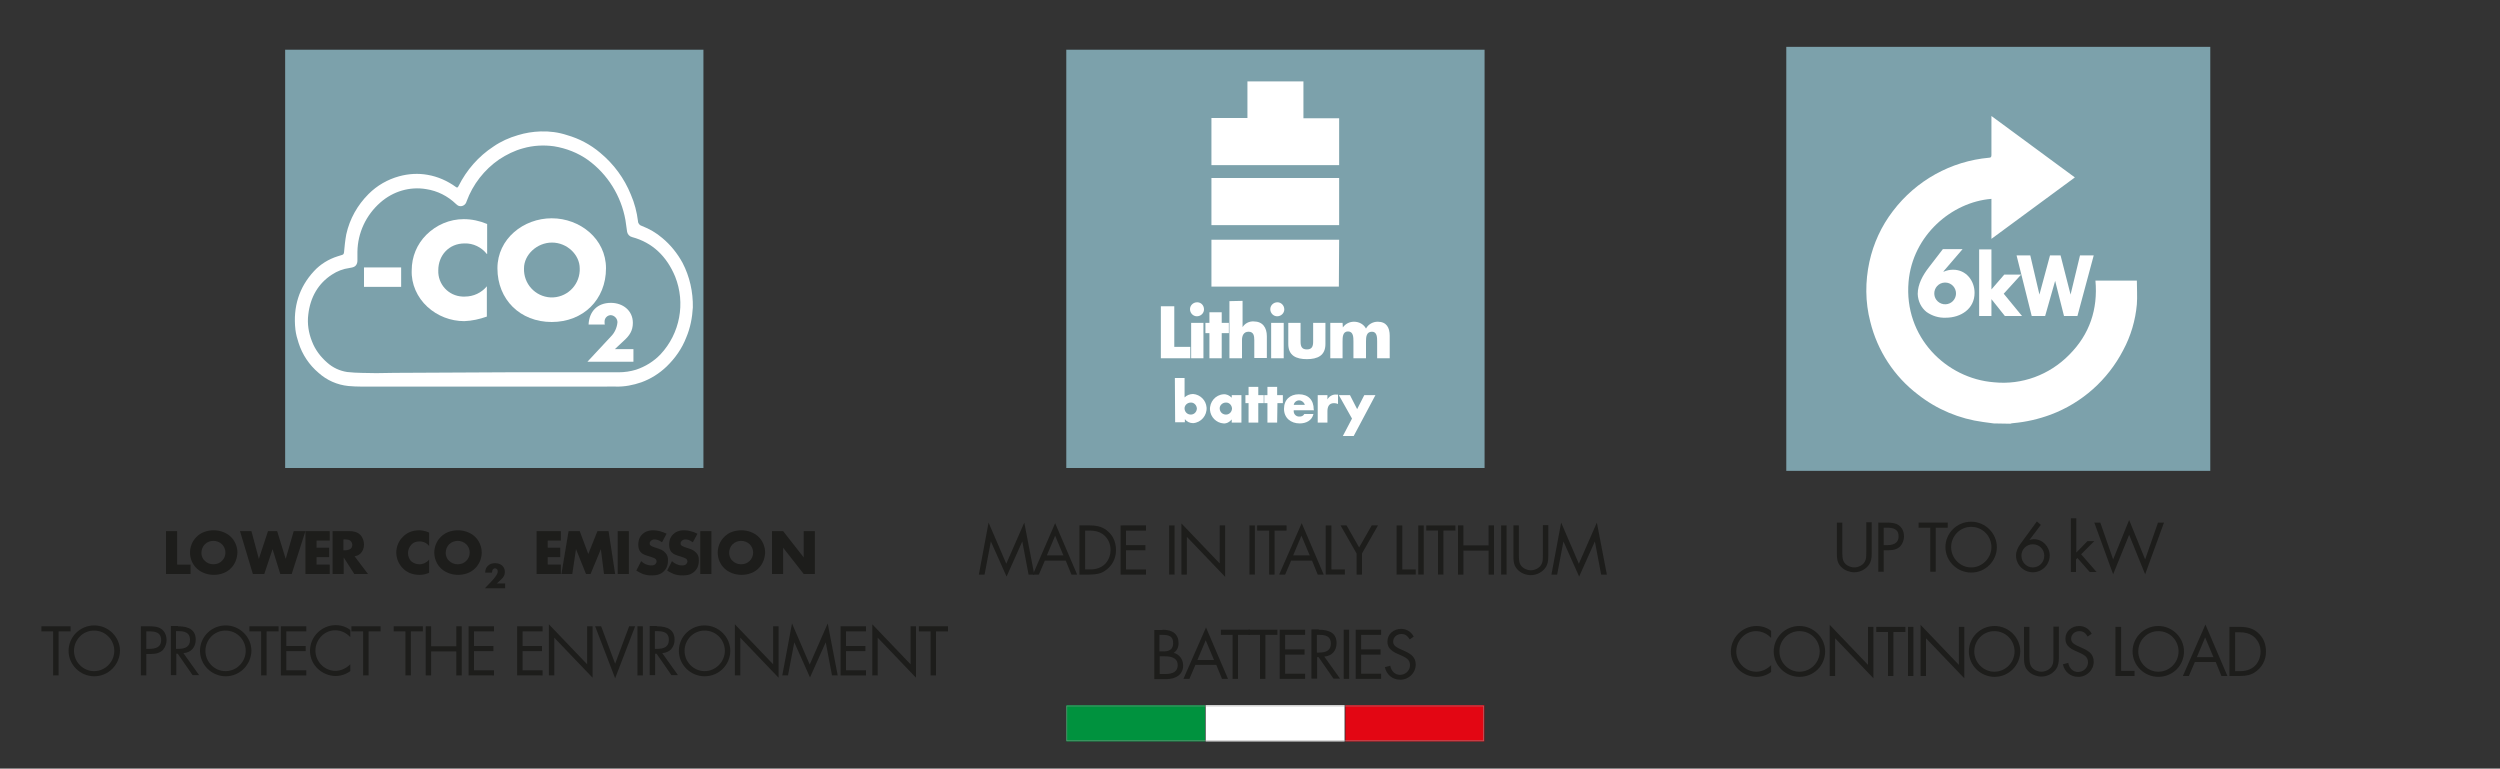
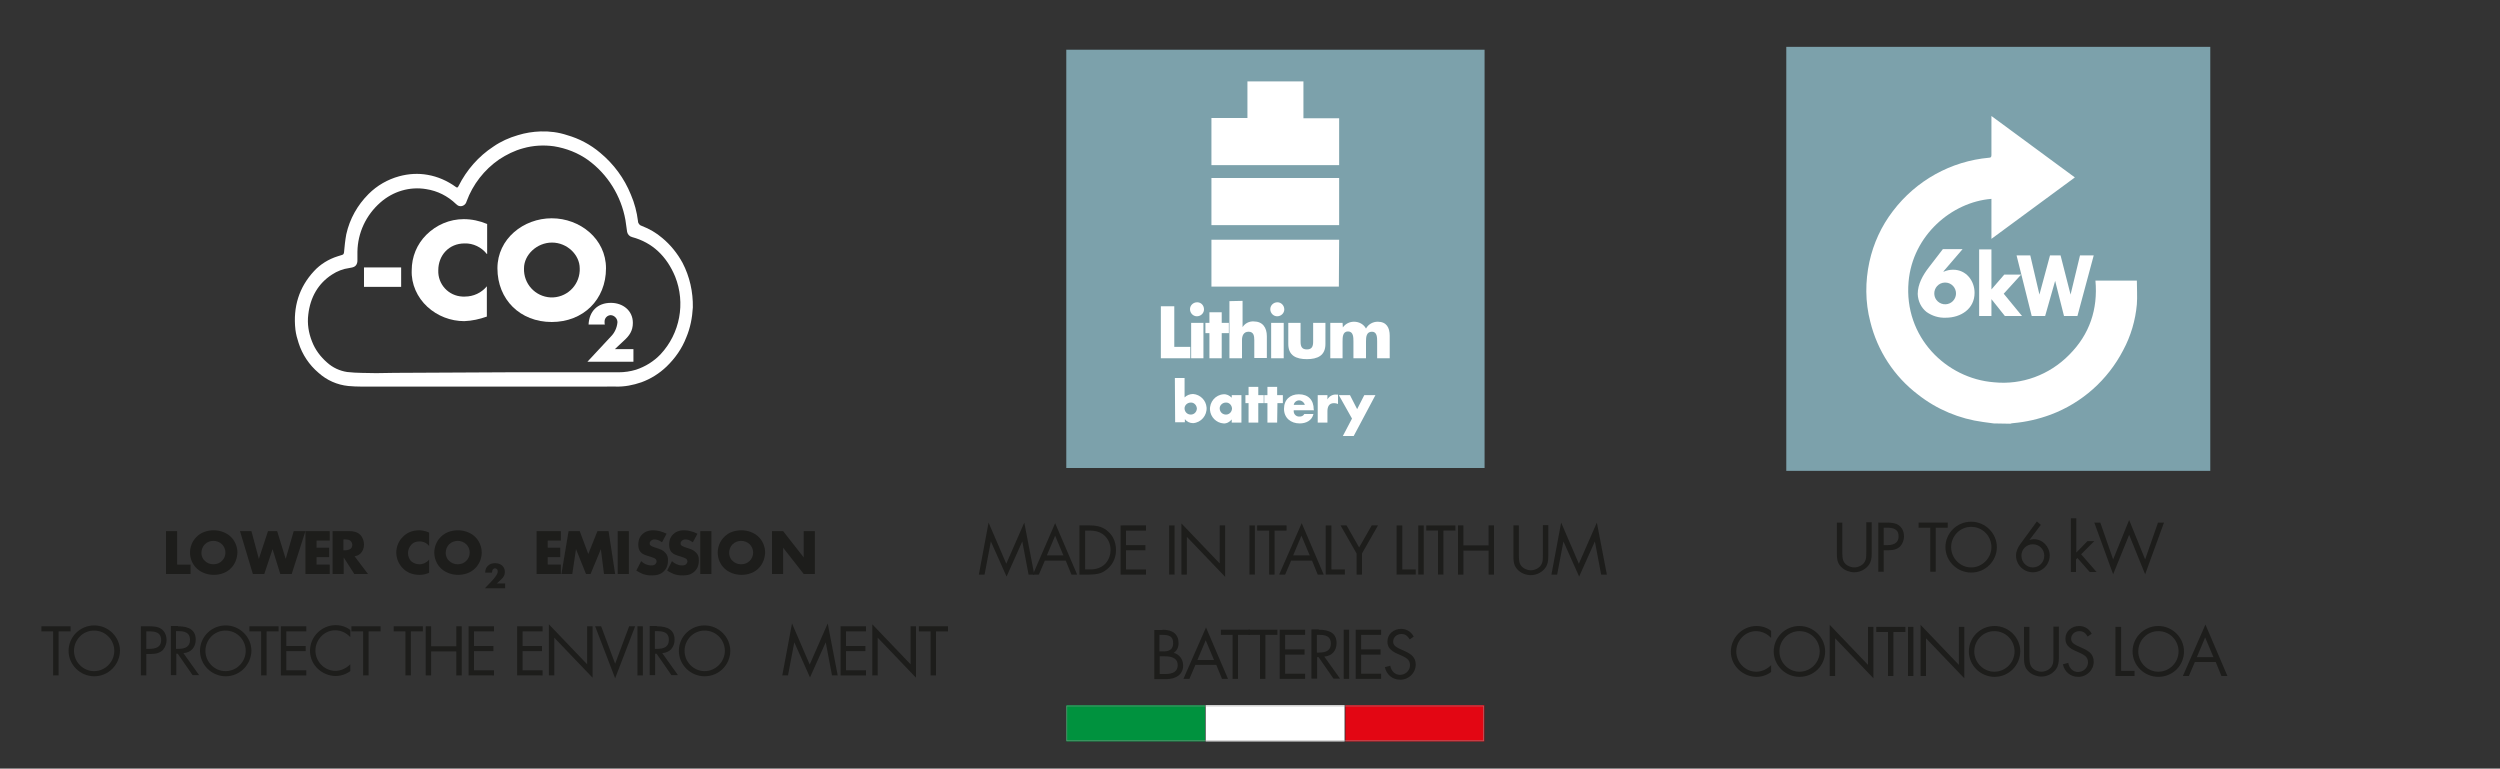
<svg xmlns="http://www.w3.org/2000/svg" version="1.1" id="Livello_1" x="0px" y="0px" viewBox="0 0 875 269" style="enable-background:new 0 0 875 269;" xml:space="preserve">
  <rect x="0" y="0" width="875" height="269" fill="#333333" stroke="none" />
  <style type="text/css"> .st0{fill:#00923E;} .st1{fill:#FFFFFF;} .st2{fill:#E30613;} .st3{fill:none;stroke:#979696;stroke-width:0.16;stroke-miterlimit:10;} .st4{fill:#7CA1AB;} .st5{enable-background:new ;} .st6{fill:#1D1D1B;} </style>
  <rect x="373.2" y="246.8" class="st0" width="48.6" height="12.7" />
  <rect x="422" y="246.8" class="st1" width="48.6" height="12.7" />
  <rect x="470.9" y="246.8" class="st2" width="48.6" height="12.7" />
  <rect x="373.4" y="247.1" class="st3" width="145.8" height="12.2" />
  <rect x="373.2" y="17.4" class="st4" width="146.4" height="146.4" />
  <path class="st1" d="M424,57.8h44.7V41.4h-12.5V28.5h-19.6v12.8H424V57.8z M424,78.8h44.7V62.3H424V78.8z M468.7,83.9H424v16.4h44.6 L468.7,83.9z" />
  <path class="st1" d="M473.2,146.5l-3.2,6.1h3.8l7.6-14.3h-3.9l-2.5,4.9l-2.5-4.9h-3.9L473.2,146.5z M464.6,138.3h-3.4v9.6h3.4V144 c0-1.6,0.5-2.9,2.3-2.9c0.5,0,1,0.1,1.4,0.3v-3.3h-0.6c-1.3-0.1-2.5,0.6-3.1,1.7l0,0L464.6,138.3z M459.8,143.3 c0-3.3-1.9-5.3-5.2-5.3c-3.1,0-5.2,1.9-5.2,5.1s2.4,5.1,5.5,5.1c2.2,0,4.3-1,4.8-3.3h-3.2c-0.3,0.6-0.9,0.9-1.6,0.9 c-1,0.1-2-0.6-2.1-1.7c0-0.2,0-0.3,0-0.5h7.1L459.8,143.3z M452.8,141.7c0.2-1.1,1.3-1.8,2.4-1.5c0.7,0.2,1.3,0.8,1.5,1.5H452.8z M447.1,141.1h1.9v-2.8h-2v-2.9h-3.4v2.9h-1.1v2.8h1.1v6.8h3.4L447.1,141.1z M440.4,141.1h1.9v-2.8h-1.9v-2.9H437v2.9h-1.1v2.8h1.1 v6.8h3.4L440.4,141.1z M434.5,138.3h-3.4v0.9c-0.8-0.8-1.8-1.3-2.9-1.2c-2.8,0.2-4.9,2.7-4.7,5.5c0.2,2.5,2.2,4.5,4.7,4.7 c1.1,0.1,2.2-0.5,2.9-1.4l0,0v1.1h3.4L434.5,138.3z M429,140.9c1.1-0.1,2.1,0.8,2.2,2c0,0.1,0,0.1,0,0.2c-0.1,1.2-1.1,2.1-2.3,2 c-1.1-0.1-1.9-0.9-2-2c-0.1-1.1,0.8-2.1,2-2.2C428.9,140.9,428.9,140.9,429,140.9 M416.7,140.9c1.1-0.1,2.1,0.8,2.2,2 c0,0.1,0,0.1,0,0.2c-0.1,1.2-1.1,2.1-2.3,2c-1.1-0.1-1.9-0.9-2-2c-0.1-1.1,0.8-2.1,2-2.2C416.6,140.9,416.7,140.9,416.7,140.9 M411.3,147.8h3.4v-1.1l0,0c0.7,0.9,1.7,1.4,2.9,1.4c2.8-0.2,4.9-2.7,4.7-5.5c-0.2-2.5-2.2-4.5-4.7-4.7c-1.1,0-2.2,0.4-3,1.2v-6.8 h-3.4L411.3,147.8z" />
  <path class="st1" d="M469.9,113h-4.3v12.4h4.3v-5.9c0-1.4,0-3.5,1.9-3.5s1.9,2.1,1.9,3.5v5.9h4.4v-5.9c0-1.5,0.1-3.4,2.1-3.4 c1.8,0,1.8,2.1,1.8,3.4v5.9h4.4v-7.9c0-2.8-1.1-4.9-4.2-4.9c-1.7,0-3.3,0.9-4.1,2.4c-0.8-1.5-2.4-2.4-4.2-2.4c-1.5,0-3,0.7-3.9,2h0 L469.9,113z M450.9,113v7.4c0,4.1,2.8,5.3,6.5,5.3s6.5-1.2,6.5-5.3V113h-4.3v6.6c0,1.6-0.4,2.7-2.2,2.7s-2.2-1.1-2.2-2.7V113H450.9z M447.1,105.8c-1.4,0-2.5,1.1-2.5,2.4c0,1.4,1.1,2.5,2.4,2.5c1.4,0,2.5-1.1,2.5-2.4c0,0,0,0,0,0 C449.5,106.9,448.4,105.8,447.1,105.8 M449.3,113h-4.4v12.4h4.4V113z M430.3,105.4v20h4.4V119c0-1.4,0.5-2.9,2.3-2.9s2,1.5,2,2.9 v6.3h4.4v-7.6c0-3.1-1.5-5.2-4.6-5.2c-1.6-0.1-3.1,0.7-3.9,2h0v-9.2L430.3,105.4z M427.6,116.6h2.5V113h-2.5v-3.7h-4.3v3.7h-1.4v3.6 h1.4v8.8h4.3V116.6z M419,105.8c-1.4,0-2.5,1.1-2.5,2.4c0,1.4,1.1,2.5,2.4,2.5c1.4,0,2.5-1.1,2.5-2.4c0,0,0,0,0,0 C421.4,106.9,420.4,105.8,419,105.8 M421.2,113h-4.3v12.4h4.3V113z M411,107.2h-4.7v18.2h10.3v-4H411V107.2z" />
-   <rect x="99.8" y="17.4" class="st4" width="146.4" height="146.4" />
  <rect x="127.4" y="93.6" class="st1" width="13" height="6.8" />
  <path class="st1" d="M170.4,88.9c-1.9-2.4-4.8-3.8-7.8-3.7c-5.5,0-9.2,4.2-9.2,9.4c-0.2,4.9,3.6,9,8.5,9.2c0.3,0,0.6,0,0.8,0 c3,0,5.8-1.3,7.7-3.6v10.6c-2.5,0.9-5.2,1.5-7.9,1.6c-4.8,0-9.4-1.8-12.9-5c-3.6-3.3-5.7-8-5.5-12.8c0-4.7,1.8-9.1,5.1-12.4 c3.5-3.5,8.2-5.5,13.1-5.5c2.8,0,5.6,0.6,8.2,1.7V88.9z" />
  <path class="st1" d="M212.1,93.9c0,11-8,18.8-19,18.8s-19-7.8-19-18.8c0-10.3,9.1-17.5,19-17.5S212.1,83.6,212.1,93.9 M183.4,93.9 c-0.2,5.4,3.9,9.9,9.3,10.2c5.4,0.2,9.9-3.9,10.2-9.3c0-0.3,0-0.6,0-0.9c0-4.7-4.4-9-9.7-9S183.4,89.2,183.4,93.9" />
  <path class="st1" d="M221.7,122.2v4.4h-16.1l8.2-8.8c1.3-1.3,2.1-3,2.3-4.9c0.1-1.3-1-2.5-2.3-2.6c-1.2,0-2.2,1-2.2,2.2 c0,0.1,0,0.2,0,0.3c0,0.3,0,0.6,0.1,0.8h-5.7c0.2-4.6,3.1-7.6,7.8-7.6c4.2,0,7.7,2.7,7.7,7c0,2.8-1.2,4.5-3.2,6.3l-3.1,2.9 L221.7,122.2z" />
  <path class="st1" d="M177.9,130.3h38.6c2.1,0,4.1-0.3,6.1-0.9c3.3-1.1,6.2-2.9,8.6-5.4c6.8-7.3,8.8-17.9,5.1-27.2 c-3-7.2-8-11.9-15-13.8c-0.9-0.2-1.6-0.9-1.8-1.8c-0.2-1.4-0.4-2.8-0.6-4.2c-1.5-8.4-6.2-16-13.1-21c-3.5-2.5-7.6-4.1-11.9-4.8 c-3.6-0.5-7.3-0.3-10.8,0.7c-3,0.8-5.8,2.2-8.4,3.9c-5.2,3.6-9.2,8.7-11.4,14.7c-0.3,1.2-1.5,1.9-2.6,1.6c-0.4-0.1-0.8-0.4-1.1-0.7 c-2.9-2.8-6.5-4.6-10.4-5.2c-5.8-1-11.7,0.8-16.1,4.7c-5,4.4-7.9,10.6-8,17.2c0,1,0,2,0,2.9c0,0.3,0,0.7-0.1,1 c-0.4,1.5-1.6,1.6-2.7,1.8c-2.2,0.3-4.3,1.1-6.1,2.3c-4.8,3.1-7.6,7.9-8.3,14c-0.4,3.2,0.1,6.4,1.3,9.4c1.1,2.9,3,5.4,5.3,7.4 c2,1.8,4.4,2.9,7,3.3c3.4,0.4,6.8,0.3,10.2,0.4c2.1,0,4.3-0.1,6.4-0.1L177.9,130.3 M170.4,135.3c-13,0-26,0-39.1,0 c-3.1,0-6.3,0.1-9.4-0.2c-3.9-0.4-7.5-2-10.4-4.6c-3.3-2.8-5.7-6.4-7-10.5c-0.5-1.5-0.9-3-1.1-4.6c-0.9-8,1.3-14.9,6.5-20.5 c2.2-2.4,5.1-4.2,8.3-5.2c0.5-0.2,1.1-0.3,1.6-0.5s0.5-0.4,0.6-0.8c0.2-2.1,0.4-4.3,0.8-6.4c1.2-5.4,3.9-10.2,7.8-14.1 c3-3,6.7-5.1,10.7-6.2c3.3-0.9,6.7-1.1,10-0.5c3.5,0.6,6.9,2.1,9.8,4.2c0.5,0.4,0.7,0.3,1-0.3c2.8-5.6,7-10.4,12.2-13.8 c2.6-1.8,5.5-3.1,8.6-4c2.6-0.8,5.2-1.2,7.9-1.3c3.2-0.1,6.3,0.3,9.3,1.3c4.2,1.2,8.2,3.3,11.6,6.2c4.7,3.9,8.4,8.9,10.7,14.6 c1.3,3,2.1,6.1,2.5,9.3c0,0.8,0.6,1.5,1.4,1.7c2.6,1,5,2.4,7.1,4.2c2.9,2.4,5.3,5.4,7.1,8.7c2.5,4.8,3.7,10.2,3.6,15.6 c-0.2,3.6-0.9,7.2-2.3,10.5c-1.5,3.9-3.9,7.3-6.9,10.2c-2.5,2.4-5.5,4.3-8.8,5.5c-2.9,1-5.9,1.6-9,1.5L170.4,135.3" />
  <g class="st5">
    <path class="st6" d="M62,185.9v11.7h4.7v3.3h-8.6v-15H62z" />
  </g>
  <g class="st5">
    <path class="st6" d="M80.7,199c-1.5,1.5-3.7,2.2-5.9,2.2c-2.2,0-4.4-0.8-5.9-2.2c-1.6-1.5-2.4-3.6-2.4-5.6c0-2,0.8-4.1,2.4-5.6 c1.5-1.5,3.7-2.2,5.9-2.2c2.2,0,4.4,0.8,5.9,2.2c1.6,1.5,2.4,3.6,2.4,5.6C83,195.4,82.3,197.5,80.7,199z M71.7,190.5 c-0.8,0.8-1.2,1.9-1.2,3c0,1.3,0.6,2.3,1.2,2.8c0.7,0.7,1.7,1.2,3,1.2c1.3,0,2.3-0.5,3-1.2c0.7-0.7,1.2-1.7,1.2-2.9 c0-1.2-0.5-2.2-1.2-2.9c-0.8-0.8-2-1.2-3-1.2C73.6,189.3,72.5,189.7,71.7,190.5z" />
  </g>
  <g class="st5">
    <path class="st6" d="M88,185.9l2.6,9.7l3.2-9.7H97l3,9.7l2.8-9.7h4.1l-4.8,15h-4l-2.7-8.7l-2.9,8.7h-4l-4.5-15H88z" />
    <path class="st6" d="M115.4,189.2h-4.6v2.5h4.4v3.3h-4.4v2.6h4.6v3.3h-8.5v-15h8.5V189.2z" />
    <path class="st6" d="M122.4,185.9c1.1,0,2.6,0.2,3.7,1.3c0.9,0.9,1.3,2.2,1.3,3.4c0,1.3-0.5,2.4-1.2,3.1c-0.6,0.6-1.4,0.9-2.1,1 l4.7,6.2h-4.8l-3.7-5.8v5.8h-3.9v-15H122.4z M120.2,192.6h0.7c0.6,0,1.4-0.2,1.9-0.6c0.3-0.3,0.5-0.8,0.5-1.3 c0-0.5-0.2-0.9-0.5-1.3c-0.4-0.4-1-0.6-1.9-0.6h-0.7V192.6z" />
  </g>
  <g class="st5">
    <path class="st6" d="M150.2,200.5c-1.6,0.6-2.4,0.7-3.4,0.7c-2.6,0-4.6-1-5.8-2.3c-1.5-1.5-2.3-3.5-2.3-5.5c0-2.1,0.9-4.2,2.3-5.5 c1.3-1.4,3.3-2.3,5.7-2.3c0.7,0,1.9,0.1,3.5,0.8v4.7c-1.3-1.6-2.8-1.6-3.4-1.6c-1.1,0-2,0.3-2.7,1c-0.9,0.9-1.3,2-1.3,3.1 c0,1,0.4,2.2,1.2,2.9c0.7,0.6,1.7,1,2.8,1c0.6,0,2-0.1,3.4-1.6V200.5z" />
  </g>
  <g class="st5">
    <path class="st6" d="M166.2,199c-1.5,1.5-3.7,2.2-5.9,2.2c-2.2,0-4.4-0.8-5.9-2.2c-1.6-1.5-2.4-3.6-2.4-5.6c0-2,0.8-4.1,2.4-5.6 c1.5-1.5,3.7-2.2,5.9-2.2c2.2,0,4.4,0.8,5.9,2.2c1.6,1.5,2.4,3.6,2.4,5.6C168.6,195.4,167.8,197.5,166.2,199z M157.2,190.5 c-0.8,0.8-1.2,1.9-1.2,3c0,1.3,0.6,2.3,1.2,2.8c0.7,0.7,1.7,1.2,3,1.2c1.3,0,2.3-0.5,3-1.2c0.7-0.7,1.2-1.7,1.2-2.9 c0-1.2-0.5-2.2-1.2-2.9c-0.8-0.8-2-1.2-3-1.2C159.2,189.3,158,189.7,157.2,190.5z" />
  </g>
  <g class="st5">
    <path class="st6" d="M176.7,205.9h-7l2.2-2.3c0.8-0.8,1.4-1.6,1.8-2.2c0.2-0.4,0.5-0.8,0.5-1.4c0-0.1,0-0.6-0.3-0.8 c-0.1-0.1-0.4-0.3-0.6-0.3c-0.4,0-0.6,0.2-0.8,0.4c-0.2,0.3-0.3,0.8-0.3,1.1h-2.4c0-1.1,0.5-2,1-2.4c0.6-0.6,1.4-0.9,2.5-0.9 c1.3,0,2.1,0.5,2.5,0.9c0.4,0.4,0.9,1,0.9,2.2c0,1.1-0.5,1.9-1.3,2.6l-1.5,1.4h2.9V205.9z" />
  </g>
  <g class="st5">
    <path class="st6" d="M196.3,189.2h-4.6v2.5h4.4v3.3h-4.4v2.6h4.6v3.3h-8.5v-15h8.5V189.2z" />
    <path class="st6" d="M196.5,200.9l2.5-15h3.9l3,8l3.2-8h3.9l2.3,15h-3.9l-1.1-8.7l-3.6,8.7h-1.6l-3.5-8.7l-1.3,8.7H196.5z" />
    <path class="st6" d="M220.1,185.9v15h-3.9v-15H220.1z" />
  </g>
  <g class="st5">
    <path class="st6" d="M224.4,196.4c0.8,0.8,2.1,1.5,3.5,1.5c0.8,0,1.3-0.2,1.5-0.5c0.2-0.2,0.4-0.6,0.4-0.9c0-0.3-0.1-0.6-0.4-0.9 c-0.4-0.3-1-0.5-1.9-0.8l-1-0.3c-0.6-0.2-1.6-0.5-2.2-1.2c-0.8-0.8-0.9-1.9-0.9-2.7c0-1.8,0.7-3,1.4-3.6c0.8-0.8,2-1.4,3.9-1.4 c1.5,0,3.2,0.5,4.6,1.2l-1.6,3c-1.2-0.9-2.1-1-2.6-1c-0.4,0-0.9,0.1-1.3,0.5c-0.2,0.2-0.4,0.5-0.4,0.8c0,0.3,0,0.5,0.2,0.7 c0.1,0.1,0.4,0.4,1.3,0.7l1.2,0.4c0.9,0.3,1.9,0.6,2.7,1.5c0.8,0.8,1,1.6,1,2.7c0,1.4-0.3,2.7-1.4,3.8c-1.3,1.3-2.8,1.5-4.4,1.5 c-0.9,0-1.8-0.1-3-0.5c-0.2-0.1-1.2-0.5-2.3-1.2L224.4,196.4z" />
    <path class="st6" d="M235.2,196.4c0.8,0.8,2.1,1.5,3.5,1.5c0.8,0,1.3-0.2,1.5-0.5c0.2-0.2,0.4-0.6,0.4-0.9c0-0.3-0.1-0.6-0.4-0.9 c-0.4-0.3-1-0.5-1.9-0.8l-1-0.3c-0.6-0.2-1.6-0.5-2.2-1.2c-0.8-0.8-0.9-1.9-0.9-2.7c0-1.8,0.7-3,1.4-3.6c0.8-0.8,2-1.4,3.9-1.4 c1.5,0,3.2,0.5,4.6,1.2l-1.6,3c-1.2-0.9-2.1-1-2.6-1c-0.4,0-0.9,0.1-1.3,0.5c-0.2,0.2-0.4,0.5-0.4,0.8c0,0.3,0,0.5,0.2,0.7 c0.1,0.1,0.4,0.4,1.3,0.7l1.2,0.4c0.9,0.3,1.9,0.6,2.7,1.5c0.8,0.8,1,1.6,1,2.7c0,1.4-0.3,2.7-1.4,3.8c-1.3,1.3-2.8,1.5-4.4,1.5 c-0.9,0-1.8-0.1-3-0.5c-0.2-0.1-1.2-0.5-2.3-1.2L235.2,196.4z" />
  </g>
  <g class="st5">
    <path class="st6" d="M249,185.9v15h-3.9v-15H249z" />
  </g>
  <g class="st5">
    <path class="st6" d="M265.4,199c-1.5,1.5-3.7,2.2-5.9,2.2s-4.4-0.8-5.9-2.2c-1.6-1.5-2.4-3.6-2.4-5.6c0-2,0.8-4.1,2.4-5.6 c1.5-1.5,3.7-2.2,5.9-2.2s4.4,0.8,5.9,2.2c1.6,1.5,2.4,3.6,2.4,5.6C267.7,195.4,267,197.5,265.4,199z M256.4,190.5 c-0.8,0.8-1.2,1.9-1.2,3c0,1.3,0.6,2.3,1.2,2.8c0.7,0.7,1.7,1.2,3,1.2c1.3,0,2.3-0.5,3-1.2c0.7-0.7,1.2-1.7,1.2-2.9 c0-1.2-0.5-2.2-1.2-2.9c-0.8-0.8-2-1.2-3-1.2C258.4,189.3,257.2,189.7,256.4,190.5z" />
  </g>
  <g class="st5">
    <path class="st6" d="M270.2,200.9v-15h3.9l7.2,9.2v-9.2h3.9v15h-3.9l-7.2-9.2v9.2H270.2z" />
  </g>
  <g class="st5">
    <path class="st6" d="M24.7,219.2v1.8h-4.2v15.4h-1.9V221h-4.1v-1.8H24.7z" />
  </g>
  <g class="st5">
    <path class="st6" d="M33,236.7c-4.9,0-9-4-9-8.9s4-8.9,9-8.9s9,4.1,9,8.9C41.9,232.6,38,236.7,33,236.7z M40,227.8 c0-3.8-3-7.1-7.1-7.1c-3.9,0-7,3.2-7,7.1c0,3.9,3.2,7.1,7,7.1C36.9,234.9,40,231.6,40,227.8z" />
    <path class="st6" d="M52.3,219.2c1.6,0,2.6,0.2,3.4,0.5c1.6,0.7,2.6,2.3,2.6,4.3c0,1.2-0.4,2.5-1.3,3.5c-0.9,0.9-2.2,1.4-4.2,1.4 h-1.6v7.5h-1.9v-17.2H52.3z M51.2,227.1h1c2,0,4.2-0.4,4.2-3.1c0-1.8-0.9-2.9-3.5-3c-0.5,0-1,0-1.7,0V227.1z" />
    <path class="st6" d="M62.3,219.2c4.1,0,6.2,1.5,6.2,4.7c0,2.6-1.6,4.5-4.3,4.7l5.5,7.7h-2.3l-5.2-7.5h-0.5v7.5h-1.9v-17.2H62.3z M61.6,227.1h0.8c2.5,0,4.1-0.8,4.1-3.1c0-1.6-0.6-3.1-3.9-3.1h-1V227.1z" />
  </g>
  <g class="st5">
    <path class="st6" d="M79,236.7c-4.9,0-9-4-9-8.9s4-8.9,9-8.9s9,4.1,9,8.9C87.9,232.6,84,236.7,79,236.7z M86,227.8 c0-3.8-3-7.1-7.1-7.1c-3.9,0-7,3.2-7,7.1c0,3.9,3.2,7.1,7,7.1C82.9,234.9,86,231.6,86,227.8z" />
  </g>
  <g class="st5">
    <path class="st6" d="M97.5,219.2v1.8h-4.2v15.4h-1.9V221h-4.1v-1.8H97.5z" />
    <path class="st6" d="M107.2,219.2v1.8h-7v5.1h6.8v1.8h-6.8v6.7h7v1.8h-8.9v-17.2H107.2z" />
  </g>
  <g class="st5">
    <path class="st6" d="M122.5,222.9c-1.4-1.5-3.3-2.3-5.2-2.3c-3.7,0-6.9,3.2-6.9,7.1c0,3.8,3.1,7.1,7,7.1c1.8,0,3.7-0.8,5.2-2.3v2.4 c-1.5,1.1-3.3,1.7-5.1,1.7c-4.6,0-9-3.7-9-8.8c0-5,4.1-9,9-9c2.7,0,4.5,1.2,5.1,1.7V222.9z" />
  </g>
  <g class="st5">
    <path class="st6" d="M133.2,219.2v1.8H129v15.4h-1.9V221H123v-1.8H133.2z" />
  </g>
  <g class="st5">
    <path class="st6" d="M148,219.2v1.8h-4.2v15.4h-1.9V221h-4.1v-1.8H148z" />
    <path class="st6" d="M150.9,219.2v7h8.8v-7h1.9v17.2h-1.9v-8.4h-8.8v8.4H149v-17.2H150.9z" />
    <path class="st6" d="M172.9,219.2v1.8h-7v5.1h6.8v1.8h-6.8v6.7h7v1.8H164v-17.2H172.9z" />
  </g>
  <g class="st5">
    <path class="st6" d="M189.9,219.2v1.8h-7v5.1h6.8v1.8h-6.8v6.7h7v1.8H181v-17.2H189.9z" />
  </g>
  <g class="st5">
    <path class="st6" d="M192.1,218.5l13.4,14v-13.3h1.9v18l-13.4-14v13.2h-1.9V218.5z" />
    <path class="st6" d="M210.4,219.2l4.9,13.1l4.9-13.1h2.1l-7,18.2l-7-18.2H210.4z" />
    <path class="st6" d="M225,219.2v17.2h-1.9v-17.2H225z" />
  </g>
  <g class="st5">
    <path class="st6" d="M229.9,219.2c4.1,0,6.2,1.5,6.2,4.7c0,2.6-1.6,4.5-4.3,4.7l5.5,7.7h-2.3l-5.2-7.5h-0.5v7.5h-1.9v-17.2H229.9z M229.2,227.1h0.8c2.5,0,4.1-0.8,4.1-3.1c0-1.6-0.6-3.1-3.9-3.1h-1V227.1z" />
  </g>
  <g class="st5">
    <path class="st6" d="M246.6,236.7c-4.9,0-9-4-9-8.9s4-8.9,9-8.9s9,4.1,9,8.9C255.6,232.6,251.7,236.7,246.6,236.7z M253.7,227.8 c0-3.8-3-7.1-7.1-7.1c-3.9,0-7,3.2-7,7.1c0,3.9,3.2,7.1,7,7.1C250.5,234.9,253.7,231.6,253.7,227.8z" />
-     <path class="st6" d="M257.2,218.5l13.4,14v-13.3h1.9v18l-13.4-14v13.2h-1.9V218.5z" />
    <path class="st6" d="M277.2,218.2l6.2,14.4l6.3-14.4l3.5,18.2h-2l-2.2-11.6h0l-5.5,12.3l-5.5-12.3h0l-2.2,11.6h-2L277.2,218.2z" />
  </g>
  <g class="st5">
    <path class="st6" d="M303.1,219.2v1.8h-7v5.1h6.8v1.8h-6.8v6.7h7v1.8h-8.9v-17.2H303.1z" />
  </g>
  <g class="st5">
    <path class="st6" d="M305.3,218.5l13.4,14v-13.3h1.9v18l-13.4-14v13.2h-1.9V218.5z" />
  </g>
  <g class="st5">
    <path class="st6" d="M331.8,219.2v1.8h-4.2v15.4h-1.9V221h-4.1v-1.8H331.8z" />
  </g>
  <g class="st5">
    <path class="st6" d="M346,182.9l6.2,14.4l6.3-14.4l3.5,18.2h-2l-2.2-11.6h0l-5.5,12.3l-5.5-12.3h0l-2.2,11.6h-2L346,182.9z" />
  </g>
  <g class="st5">
    <path class="st6" d="M369.3,183.1l7.7,18H375l-2-4.9h-7.3l-2.1,4.9h-2.1L369.3,183.1z M366.4,194.4h5.8l-2.9-6.9L366.4,194.4z" />
    <path class="st6" d="M381.5,183.9c3,0,4.9,0.8,6.3,2.1c2,1.7,2.8,4.1,2.8,6.6c0,2.9-1.4,5.6-3.9,7.2c-1.3,0.9-2.9,1.3-5.3,1.3h-3.6 v-17.2H381.5z M381.6,199.3c5.2,0,7.1-3.8,7.1-6.8c0-2.3-1-4.3-2.8-5.6c-1.2-0.8-2.6-1.2-4.5-1.2h-1.6v13.6H381.6z" />
  </g>
  <g class="st5">
    <path class="st6" d="M401.1,183.9v1.8h-7v5.1h6.8v1.8h-6.8v6.7h7v1.8h-8.9v-17.2H401.1z" />
  </g>
  <g class="st5">
    <path class="st6" d="M411.1,183.9v17.2h-1.9v-17.2H411.1z" />
  </g>
  <g class="st5">
    <path class="st6" d="M413.5,183.2l13.4,14v-13.3h1.9v18l-13.4-14v13.2h-1.9V183.2z" />
  </g>
  <g class="st5">
    <path class="st6" d="M439.2,183.9v17.2h-1.9v-17.2H439.2z" />
  </g>
  <g class="st5">
    <path class="st6" d="M450.3,183.9v1.8h-4.2v15.4h-1.9v-15.4H440v-1.8H450.3z" />
  </g>
  <g class="st5">
    <path class="st6" d="M455.6,183.1l7.7,18h-2.1l-2-4.9h-7.3l-2.1,4.9h-2.1L455.6,183.1z M452.6,194.4h5.8l-2.9-6.9L452.6,194.4z" />
  </g>
  <g class="st5">
    <path class="st6" d="M466,183.9v15.4h4.7v1.8h-6.7v-17.2H466z" />
  </g>
  <g class="st5">
    <path class="st6" d="M471.3,183.9l4.4,7.7l4.4-7.7h2.2l-5.6,9.8v7.4h-1.9v-7.4l-5.6-9.8H471.3z" />
  </g>
  <g class="st5">
    <path class="st6" d="M490.8,183.9v15.4h4.7v1.8h-6.7v-17.2H490.8z" />
    <path class="st6" d="M498.3,183.9v17.2h-1.9v-17.2H498.3z" />
  </g>
  <g class="st5">
    <path class="st6" d="M509.4,183.9v1.8h-4.2v15.4h-1.9v-15.4h-4.1v-1.8H509.4z" />
    <path class="st6" d="M512.2,183.9v7h8.8v-7h1.9v17.2H521v-8.4h-8.8v8.4h-1.9v-17.2H512.2z" />
  </g>
  <g class="st5">
-     <path class="st6" d="M527.3,183.9v17.2h-1.9v-17.2H527.3z" />
+     <path class="st6" d="M527.3,183.9v17.2h-1.9H527.3z" />
  </g>
  <g class="st5">
    <path class="st6" d="M531.6,183.9v10.6c0,2.4,0.4,3.5,1.8,4.4c0.7,0.4,1.5,0.7,2.4,0.7c1.7,0,3.4-1.1,3.8-2.3 c0.3-0.6,0.4-1.1,0.4-2.9v-10.6h1.9v11c0,1.7-0.3,2.8-0.8,3.6c-1.1,1.8-3.2,2.9-5.3,2.9c-1.6,0-3.2-0.6-4.3-1.6 c-1.2-1.1-1.8-2.2-1.8-4.9v-10.9H531.6z" />
  </g>
  <g class="st5">
    <path class="st6" d="M546.4,182.9l6.2,14.4l6.3-14.4l3.5,18.2h-2l-2.2-11.6h0l-5.5,12.3l-5.5-12.3h0l-2.2,11.6h-2L546.4,182.9z" />
  </g>
  <g class="st5">
    <path class="st6" d="M406.9,220.4c3.6,0,5.6,1.6,5.6,4.7c0,1.4-0.5,2.6-1.7,3.4c2,0.5,3.3,2.3,3.3,4.4c0,3.1-2.4,4.8-6,4.8h-4.1 v-17.2H406.9z M405.8,228c0.7,0,1.1,0,1.7,0c2-0.1,3.1-0.9,3.1-2.9c0-2.4-1.4-2.9-3.9-2.9h-0.9V228z M407.9,235.9 c2.8,0,4.3-1,4.3-3.1c0-2-1.4-3.1-4.5-3.1h-1.8v6.2H407.9z" />
  </g>
  <g class="st5">
    <path class="st6" d="M422.1,219.6l7.7,18h-2.1l-2-4.9h-7.3l-2.1,4.9h-2.1L422.1,219.6z M419.1,231h5.8l-2.9-6.9L419.1,231z" />
  </g>
  <g class="st5">
    <path class="st6" d="M437.5,220.4v1.8h-4.2v15.4h-1.9v-15.4h-4.1v-1.8H437.5z" />
    <path class="st6" d="M447.1,220.4v1.8h-4.2v15.4H441v-15.4h-4.1v-1.8H447.1z" />
    <path class="st6" d="M456.8,220.4v1.8h-7v5.1h6.8v1.8h-6.8v6.7h7v1.8h-8.9v-17.2H456.8z" />
    <path class="st6" d="M461.6,220.4c4.1,0,6.2,1.5,6.2,4.7c0,2.6-1.6,4.5-4.3,4.7l5.5,7.7h-2.3l-5.2-7.5h-0.5v7.5H459v-17.2H461.6z M460.9,228.4h0.8c2.5,0,4.1-0.8,4.1-3.1c0-1.6-0.6-3.1-3.9-3.1h-1V228.4z" />
  </g>
  <g class="st5">
    <path class="st6" d="M472.2,220.4v17.2h-1.9v-17.2H472.2z" />
  </g>
  <g class="st5">
    <path class="st6" d="M483.4,220.4v1.8h-7v5.1h6.8v1.8h-6.8v6.7h7v1.8h-8.9v-17.2H483.4z" />
  </g>
  <g class="st5">
    <path class="st6" d="M493.4,223.8c-0.8-1.3-1.6-1.9-2.9-1.9c-1.6,0-2.9,1.1-2.9,2.7c0,0.3,0.1,0.8,0.4,1.2c0.8,1,2.5,1.5,3.9,2.2 c1.9,0.9,3.6,2,3.6,4.6c0,2.9-2.4,5.3-5.4,5.3c-2.7,0-4.8-1.7-5.4-4.4l1.9-0.5c0.3,1.9,1.7,3.2,3.4,3.2c1.9,0,3.5-1.5,3.5-3.4 c0-2-1.4-2.7-4-3.8c-3.1-1.3-3.9-2.6-3.9-4.5c0-2.6,2.2-4.4,4.8-4.4c1.9,0,3.5,1,4.4,2.7L493.4,223.8z" />
  </g>
  <g class="st5">
    <path class="st6" d="M644.8,182.9v10.6c0,2.4,0.4,3.5,1.8,4.4c0.7,0.4,1.5,0.7,2.4,0.7c1.7,0,3.4-1.1,3.8-2.3 c0.3-0.6,0.4-1.1,0.4-2.9v-10.6h1.9v11c0,1.7-0.3,2.8-0.8,3.6c-1.1,1.8-3.2,2.9-5.3,2.9c-1.5,0-3.2-0.6-4.3-1.6 c-1.2-1.1-1.8-2.2-1.8-4.9v-10.9H644.8z" />
    <path class="st6" d="M660.4,182.9c1.6,0,2.6,0.2,3.4,0.5c1.6,0.7,2.6,2.3,2.6,4.3c0,1.2-0.4,2.5-1.3,3.5c-0.9,0.9-2.2,1.4-4.2,1.4 h-1.6v7.5h-1.9v-17.2H660.4z M659.3,190.8h1c2,0,4.2-0.4,4.2-3.1c0-1.8-0.9-2.9-3.5-3c-0.5,0-1,0-1.7,0V190.8z" />
  </g>
  <g class="st5">
    <path class="st6" d="M681.7,182.9v1.8h-4.2v15.4h-1.9v-15.4h-4.1v-1.8H681.7z" />
  </g>
  <g class="st5">
    <path class="st6" d="M689.9,200.4c-4.9,0-9-4-9-8.9s4-8.9,9-8.9s9,4.1,9,8.9C698.9,196.3,695,200.4,689.9,200.4z M697,191.5 c0-3.8-3-7.1-7.1-7.1c-3.9,0-7,3.2-7,7.1c0,3.9,3.2,7.1,7,7.1C693.8,198.6,697,195.3,697,191.5z" />
    <path class="st6" d="M714.3,183.7l-4,5.3l0,0c0.4-0.1,1-0.3,1.5-0.3c3.1,0,5.6,2.6,5.6,5.7c0,3.3-2.7,5.9-5.9,5.9 c-3.2,0-5.9-2.6-5.9-5.9c0-1.5,0.7-2.9,1.6-4.1l5.7-7.8L714.3,183.7z M715.5,194.5c0-2.2-1.7-4-4-4c-2.2,0-4,1.7-4,4 c0,2.3,1.8,4.1,4,4.1C713.6,198.6,715.5,196.9,715.5,194.5z" />
  </g>
  <g class="st5">
    <path class="st6" d="M726.7,181.3v12.1l3.9-4h2.4l-4.6,4.6l5.4,6.2h-2.4l-4.3-4.9l-0.5,0.5v4.4h-1.8v-18.8H726.7z" />
  </g>
  <g class="st5">
    <path class="st6" d="M745.2,182l5.6,13.8l4.5-12.9h2.1l-6.6,18.1l-5.6-13.8l-5.6,13.8l-6.6-18.1h2.1l4.5,12.9L745.2,182z" />
  </g>
  <g class="st5">
    <path class="st6" d="M619.8,223.2c-1.4-1.5-3.3-2.3-5.2-2.3c-3.7,0-6.9,3.2-6.9,7.1c0,3.8,3.1,7.1,7,7.1c1.8,0,3.7-0.8,5.2-2.3v2.4 c-1.5,1.1-3.3,1.7-5.1,1.7c-4.6,0-9-3.7-9-8.8c0-5,4.1-9,9-9c2.7,0,4.5,1.2,5.1,1.7V223.2z" />
  </g>
  <g class="st5">
    <path class="st6" d="M629.8,236.9c-4.9,0-9-4-9-8.9s4-8.9,9-8.9s9,4.1,9,8.9C638.8,232.9,634.9,236.9,629.8,236.9z M636.9,228 c0-3.8-3-7.1-7.1-7.1c-3.9,0-7,3.2-7,7.1c0,3.9,3.2,7.1,7,7.1C633.7,235.1,636.9,231.9,636.9,228z" />
  </g>
  <g class="st5">
    <path class="st6" d="M640.4,218.7l13.4,14v-13.3h1.9v18l-13.4-14v13.2h-1.9V218.7z" />
    <path class="st6" d="M666.9,219.4v1.8h-4.2v15.4h-1.9v-15.4h-4.1v-1.8H666.9z" />
    <path class="st6" d="M669.7,219.4v17.2h-1.9v-17.2H669.7z" />
  </g>
  <g class="st5">
    <path class="st6" d="M672.2,218.7l13.4,14v-13.3h1.9v18l-13.4-14v13.2h-1.9V218.7z" />
    <path class="st6" d="M698.1,236.9c-4.9,0-9-4-9-8.9s4-8.9,9-8.9s9,4.1,9,8.9C707,232.9,703.1,236.9,698.1,236.9z M705.1,228 c0-3.8-3-7.1-7.1-7.1c-3.9,0-7,3.2-7,7.1c0,3.9,3.2,7.1,7,7.1C701.9,235.1,705.1,231.9,705.1,228z" />
  </g>
  <g class="st5">
    <path class="st6" d="M710.3,219.4V230c0,2.4,0.4,3.5,1.8,4.4c0.7,0.4,1.5,0.7,2.4,0.7c1.7,0,3.4-1.1,3.8-2.3 c0.3-0.6,0.4-1.1,0.4-2.9v-10.6h1.9v11c0,1.7-0.3,2.8-0.8,3.6c-1.1,1.8-3.2,2.9-5.3,2.9c-1.5,0-3.2-0.6-4.3-1.6 c-1.2-1.1-1.8-2.2-1.8-4.9v-10.9H710.3z" />
    <path class="st6" d="M730.7,222.8c-0.8-1.3-1.6-1.9-2.9-1.9c-1.6,0-2.9,1.1-2.9,2.7c0,0.3,0.1,0.8,0.4,1.2c0.8,1,2.5,1.5,3.9,2.2 c1.9,0.9,3.6,2,3.6,4.6c0,2.9-2.4,5.3-5.4,5.3c-2.7,0-4.8-1.7-5.4-4.4l1.9-0.5c0.3,1.9,1.7,3.2,3.4,3.2c1.9,0,3.5-1.5,3.5-3.4 c0-2-1.4-2.7-4-3.8c-3.1-1.3-3.9-2.6-3.9-4.5c0-2.6,2.2-4.4,4.8-4.4c1.9,0,3.5,1,4.4,2.7L730.7,222.8z" />
  </g>
  <g class="st5">
    <path class="st6" d="M742.4,219.4v15.4h4.7v1.8h-6.7v-17.2H742.4z" />
  </g>
  <g class="st5">
    <path class="st6" d="M755.4,236.9c-4.9,0-9-4-9-8.9s4-8.9,9-8.9c5,0,9,4.1,9,8.9C764.4,232.9,760.5,236.9,755.4,236.9z M762.5,228 c0-3.8-3-7.1-7.1-7.1c-3.9,0-7,3.2-7,7.1c0,3.9,3.2,7.1,7,7.1C759.3,235.1,762.5,231.9,762.5,228z" />
  </g>
  <g class="st5">
    <path class="st6" d="M771.9,218.6l7.7,18h-2.1l-2-4.9h-7.3l-2.1,4.9H764L771.9,218.6z M768.9,230h5.8l-2.9-6.9L768.9,230z" />
  </g>
  <g class="st5">
-     <path class="st6" d="M784,219.4c3,0,4.9,0.8,6.3,2.1c2,1.7,2.8,4.1,2.8,6.6c0,2.9-1.4,5.6-3.9,7.2c-1.3,0.9-2.9,1.3-5.3,1.3h-3.6 v-17.2H784z M784.1,234.9c5.2,0,7.1-3.8,7.1-6.8c0-2.3-1-4.3-2.8-5.6c-1.2-0.8-2.6-1.2-4.5-1.2h-1.6v13.6H784.1z" />
-   </g>
+     </g>
  <rect x="625.2" y="16.4" class="st4" width="148.4" height="148.4" />
  <path class="st1" d="M697.8,148.2l-3.7-0.5c-8.3-1.1-16.2-4.4-22.8-9.6c-8.3-6.3-14.2-15.3-16.7-25.5c-1.8-6.9-1.8-14.1-0.3-21 c1.4-6.4,4.2-12.5,8.2-17.7c8.1-10.7,20.3-17.5,33.7-18.7c0.6,0,0.8-0.3,0.8-0.9c0-4.2,0-8.4,0-12.5v-1.2l29.2,21.5l-29.2,21.5v-14 c-13.9,1.1-27.6,12.8-29,29c-1.7,19.4,13.2,33.9,29.9,35.2c9.8,1,19.4-2.6,26.3-9.6c7.2-7.2,10.1-16,9.2-26h14.5 c0,2.8,0.2,5.6,0,8.3c-0.5,5.6-2.1,11.1-4.8,16.1c-5.4,10.4-14.4,18.4-25.3,22.5c-4.3,1.6-8.7,2.6-13.2,3c-0.3,0-0.7,0.1-1,0.2 L697.8,148.2z" />
  <path class="st1" d="M710.6,89.4h-4.8l5.3,21.2h4.7l3.5-12.3l0,0l3.1,12.3h4.7l5.7-21.2h-4.8l-3.3,13.7l0,0l-3.5-13.7h-3.7 l-3.7,13.7l0,0L710.6,89.4z M697,87.3h-4.3v23.3h4.3v-5.9l4.7,5.9h6l-6.4-7.8l6.1-6.7h-5.9l-4.5,5.2L697,87.3z" />
  <path class="st1" d="M681,106.5c-2.1,0.1-3.9-1.5-4-3.6c-0.1-2.1,1.5-3.9,3.6-4c0.1,0,0.3,0,0.4,0c2.1,0.1,3.7,1.9,3.6,4 C684.5,104.8,683,106.4,681,106.5 M680,87.2l-5,6.5c-2,2.6-3.8,5.8-3.8,9.2c0.1,2.5,1.2,4.8,3.1,6.3c2,1.4,4.3,2.1,6.7,2 c5.3,0,10.1-3.1,10.1-8.7c0-4.2-2.9-8.1-7.5-8.1c-1.1,0-2.2,0.2-3.3,0.7l-0.1-0.1l6.7-7.8L680,87.2z" />
</svg>